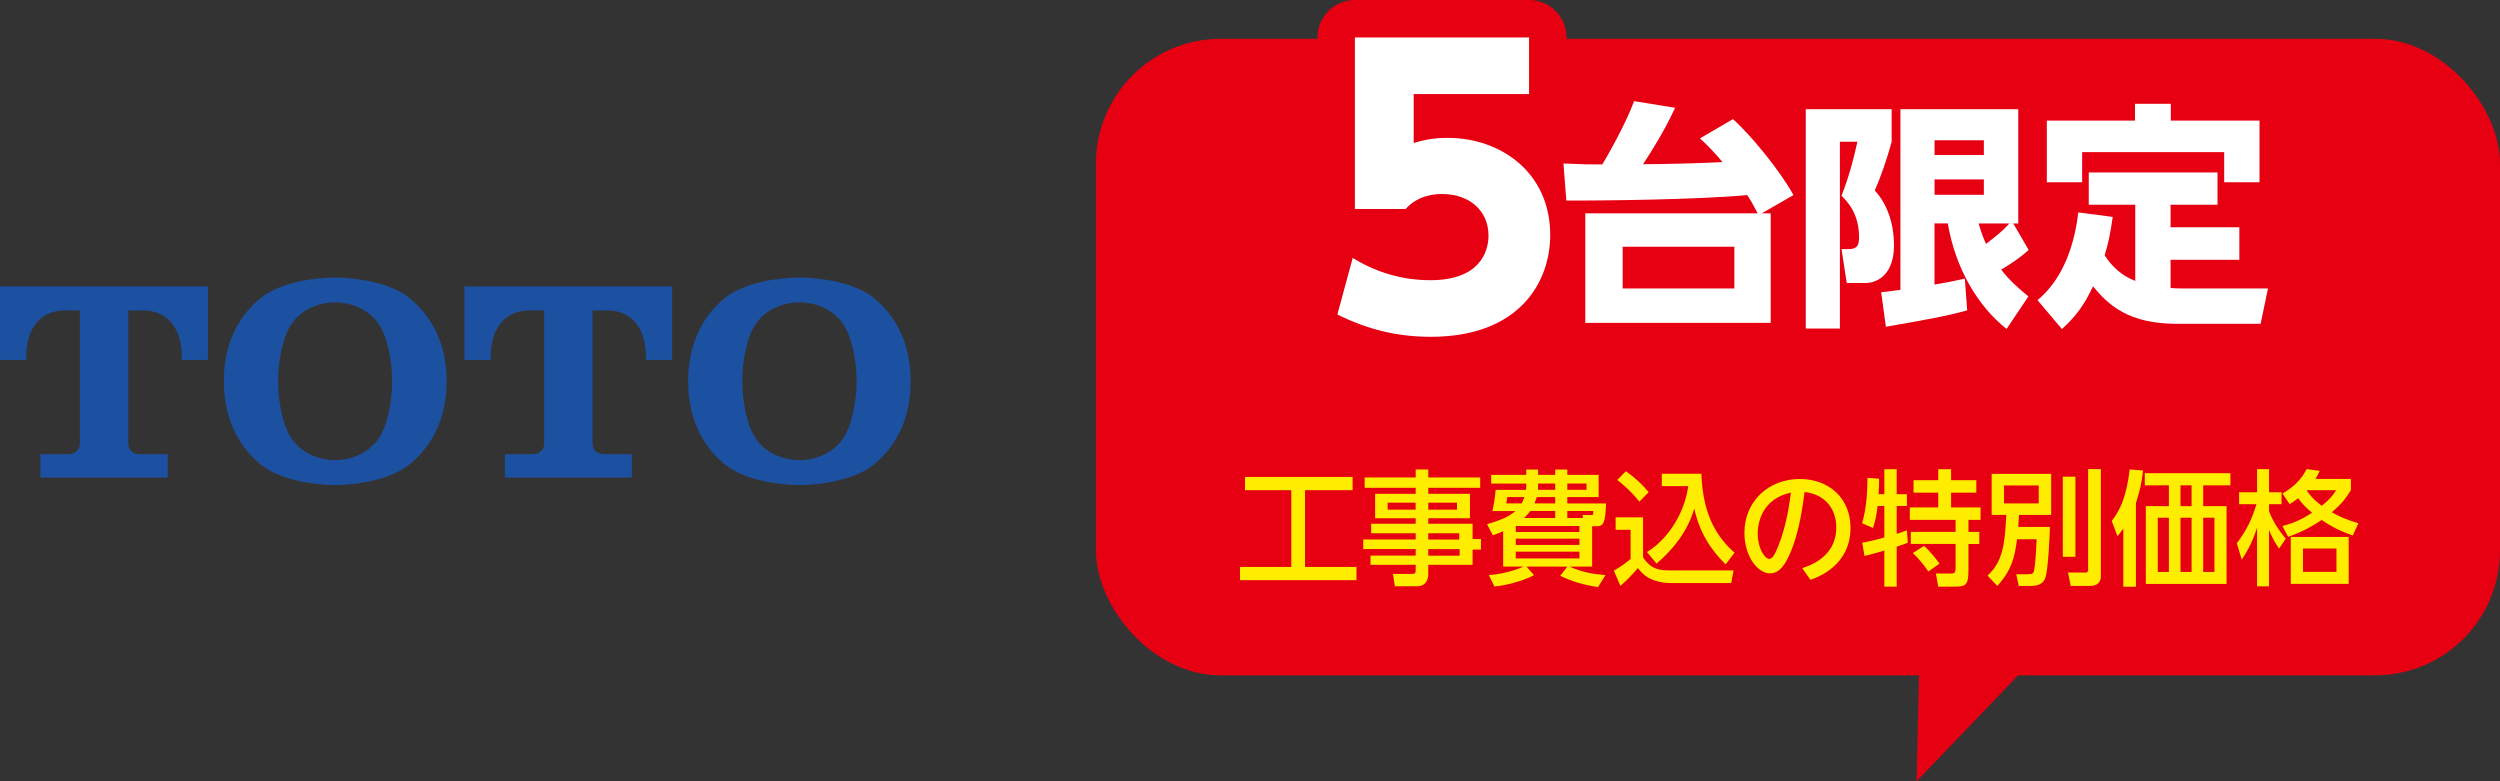
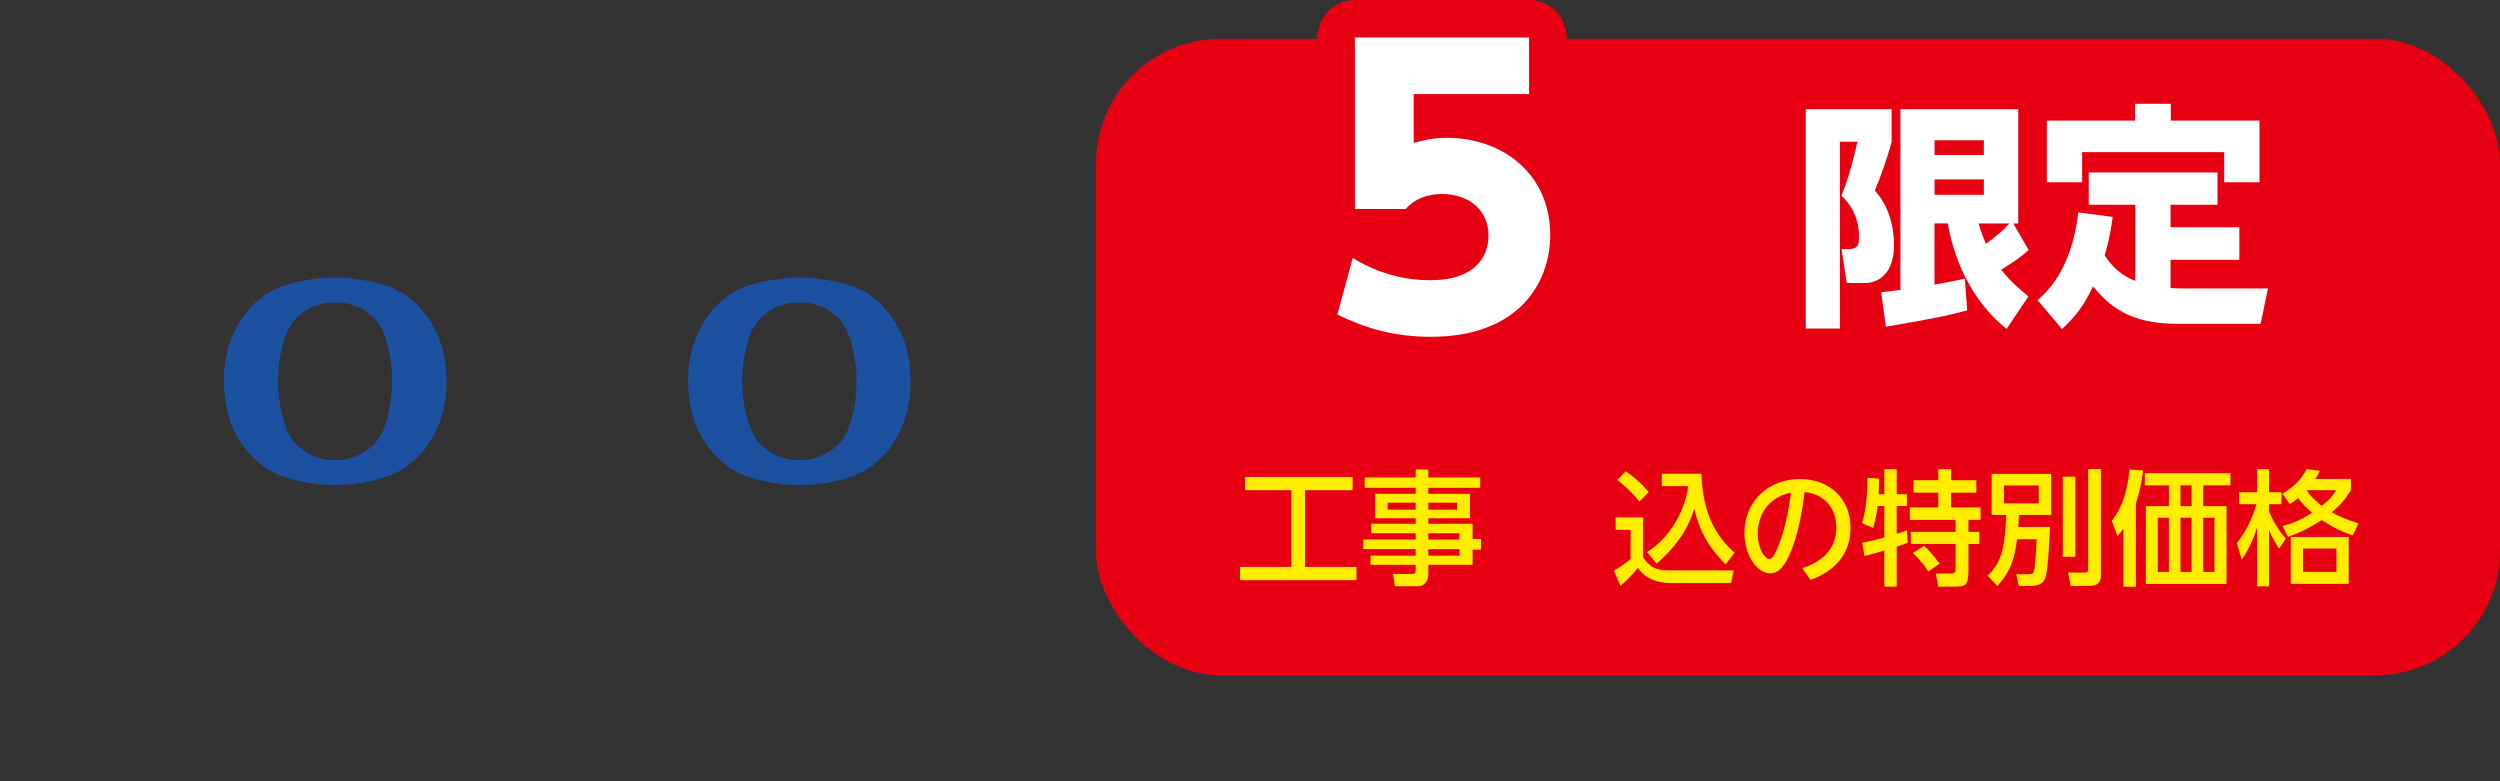
<svg xmlns="http://www.w3.org/2000/svg" id="_レイヤー_11" data-name="レイヤー_1" width="400.62" height="125.22" version="1.1" viewBox="0 0 400.62 125.22">
  <rect x="0" y="0" width="400.62" height="125.22" fill="#333333" stroke="none" />
  <defs>
    <style>
      .st0 {
        fill: #1c50a1;
      }

      .st1 {
        fill: #fff;
      }

      .st2 {
        fill: #ffed00;
      }

      .st3 {
        fill: #e60012;
      }

      .st4 {
        fill: none;
        stroke: #e60012;
        stroke-linejoin: round;
        stroke-width: 12px;
      }
    </style>
  </defs>
  <rect class="st3" x="175.62" y="6.22" width="225" height="102" rx="20" ry="20" />
  <g>
    <path class="st4" d="M245.03,15.07h-18.49v7.84c1.23-.35,2.87-.82,5.38-.82,8.72,0,16.5,5.67,16.5,15.56,0,7.66-5.03,16.32-19.13,16.32-5.44,0-10.12-1.17-14.98-3.57l2.46-9.07c5.73,3.57,11.06,3.57,12.46,3.57,7.9,0,9.3-4.56,9.3-7.14,0-4.04-3.1-6.67-7.43-6.67-.7,0-3.74,0-5.85,2.4h-8.13V6h27.91v9.07Z" />
    <path class="st4" d="M277.71,19.1c2.77,2.43,7.6,8.32,9.69,12.16l-5.09,2.93h1.44v17.55h-29.71v-17.55h27.62c-.72-1.41-1.25-2.32-1.67-2.93-7.6.72-23.14.91-28.99.87l-.46-5.93c3.38.15,4.26.15,6.23.15.53-.87,3.69-6.31,5.09-10.14l6.57,1.06c-1.6,3.5-3.61,6.72-5.13,9.04,3.15,0,9.5-.15,12.73-.34-1.44-1.71-2.28-2.55-3.61-3.8l5.28-3.08ZM277.93,39.54h-17.9v6.69h17.9v-6.69Z" />
    <path class="st4" d="M289.38,17.5h13.75v5.24c-.68,2.55-1.75,5.62-2.7,7.79,2.13,2.28,3.08,5.58,3.08,8.74,0,5.89-4.03,6.08-4.45,6.08h-3.12l-.84-5.43h1.06c1.37,0,1.75-.49,1.75-1.9,0-3.84-1.9-5.74-2.81-6.65,1.18-3.04,1.82-5.43,2.55-8.66h-2.81v29.94h-5.47V17.5ZM301.46,46.83c.8-.08,1.41-.15,3.08-.38v-28.95h18.88v18.31h-.8l2.47,4.25c-.95.84-2.05,1.75-4.41,3.15,1.41,1.79,2.74,2.96,4.37,4.29l-3.5,5.21c-4.6-3.61-8.21-9.73-9.42-16.91h-2.13v9.8c2.89-.49,3.8-.72,4.86-.95l.38,5.09c-2.89.8-5.36,1.29-13.03,2.62l-.76-5.55ZM310.01,22.48v2.36h7.9v-2.36h-7.9ZM310.01,28.75v2.47h7.9v-2.47h-7.9ZM317.07,35.81c.3,1.03.57,1.9,1.18,3.27,1.41-1.06,2.62-2.01,3.76-3.27h-4.94Z" />
    <path class="st4" d="M342.17,32.81h-7.45v-5.17h20.63v5.17h-7.52v3.61h11.02v5.21h-11.02v4.52c.65.04,1.03.08,2.05.08h13.56l-1.18,5.66h-13.41c-7.71,0-10.9-2.93-13.45-6-1.44,3.04-2.7,4.75-4.98,6.84l-3.91-4.63c1.41-1.22,5.43-4.75,6.54-14.06l5.51.72c-.38,2.74-.72,4.25-1.29,6.15,1.82,2.85,4.03,3.76,4.9,4.1v-12.2ZM347.87,16.63v2.7h14.21v9.88h-5.66v-4.83h-22.76v4.83h-5.66v-9.88h14.13v-2.7h5.74Z" />
  </g>
  <g>
    <path class="st1" d="M245.03,15.07h-18.49v7.84c1.23-.35,2.87-.82,5.38-.82,8.72,0,16.5,5.67,16.5,15.56,0,7.66-5.03,16.32-19.13,16.32-5.44,0-10.12-1.17-14.98-3.57l2.46-9.07c5.73,3.57,11.06,3.57,12.46,3.57,7.9,0,9.3-4.56,9.3-7.14,0-4.04-3.1-6.67-7.43-6.67-.7,0-3.74,0-5.85,2.4h-8.13V6h27.91v9.07Z" />
-     <path class="st1" d="M277.71,19.1c2.77,2.43,7.6,8.32,9.69,12.16l-5.09,2.93h1.44v17.55h-29.71v-17.55h27.62c-.72-1.41-1.25-2.32-1.67-2.93-7.6.72-23.14.91-28.99.87l-.46-5.93c3.38.15,4.26.15,6.23.15.53-.87,3.69-6.31,5.09-10.14l6.57,1.06c-1.6,3.5-3.61,6.72-5.13,9.04,3.15,0,9.5-.15,12.73-.34-1.44-1.71-2.28-2.55-3.61-3.8l5.28-3.08ZM277.93,39.54h-17.9v6.69h17.9v-6.69Z" />
    <path class="st1" d="M289.38,17.5h13.75v5.24c-.68,2.55-1.75,5.62-2.7,7.79,2.13,2.28,3.08,5.58,3.08,8.74,0,5.89-4.03,6.08-4.45,6.08h-3.12l-.84-5.43h1.06c1.37,0,1.75-.49,1.75-1.9,0-3.84-1.9-5.74-2.81-6.65,1.18-3.04,1.82-5.43,2.55-8.66h-2.81v29.94h-5.47V17.5ZM301.46,46.83c.8-.08,1.41-.15,3.08-.38v-28.95h18.88v18.31h-.8l2.47,4.25c-.95.84-2.05,1.75-4.41,3.15,1.41,1.79,2.74,2.96,4.37,4.29l-3.5,5.21c-4.6-3.61-8.21-9.73-9.42-16.91h-2.13v9.8c2.89-.49,3.8-.72,4.86-.95l.38,5.09c-2.89.8-5.36,1.29-13.03,2.62l-.76-5.55ZM310.01,22.48v2.36h7.9v-2.36h-7.9ZM310.01,28.75v2.47h7.9v-2.47h-7.9ZM317.07,35.81c.3,1.03.57,1.9,1.18,3.27,1.41-1.06,2.62-2.01,3.76-3.27h-4.94Z" />
    <path class="st1" d="M342.17,32.81h-7.45v-5.17h20.63v5.17h-7.52v3.61h11.02v5.21h-11.02v4.52c.65.04,1.03.08,2.05.08h13.56l-1.18,5.66h-13.41c-7.71,0-10.9-2.93-13.45-6-1.44,3.04-2.7,4.75-4.98,6.84l-3.91-4.63c1.41-1.22,5.43-4.75,6.54-14.06l5.51.72c-.38,2.74-.72,4.25-1.29,6.15,1.82,2.85,4.03,3.76,4.9,4.1v-12.2ZM347.87,16.63v2.7h14.21v9.88h-5.66v-4.83h-22.76v4.83h-5.66v-9.88h14.13v-2.7h5.74Z" />
  </g>
-   <polyline class="st3" points="329.62 101.72 307.12 125.22 307.62 103.72" />
  <g>
    <path class="st2" d="M199.51,76.43h17.24v2.12h-7.62v12.3h8.24v2.12h-18.66v-2.12h8.22v-12.3h-7.42v-2.12Z" />
    <path class="st2" d="M237.2,78.17h-8.32v.96h6.68v3.92h-6.68v.88h7.1v2.44h1.34v1.7h-1.34v2.44h-7.1v1.46c0,1.04-.52,1.98-1.74,1.98h-3.62l-.3-1.98h3.02c.54,0,.62-.16.62-.62v-.84h-7.24v-1.48h7.24v-1.04h-8.4v-1.54h8.4v-1h-7.14v-1.52h7.14v-.88h-6.5v-3.92h6.5v-.96h-8.18v-1.66h8.18v-1.28h2.02v1.28h8.32v1.66ZM226.85,80.55h-4.48v1.12h4.48v-1.12ZM233.48,80.55h-4.6v1.12h4.6v-1.12ZM233.84,85.46h-4.96v1h4.96v-1ZM233.9,88h-5.02v1.04h5.02v-1.04Z" />
-     <path class="st2" d="M255.14,90.8h-3.64c2.1.88,3.44,1.16,5.78,1.36l-1.2,1.92c-2.4-.38-4.06-.86-6.06-1.8l1.14-1.48h-6.54l1.2,1.36c-1.62.94-4.86,1.74-6.34,1.82l-.9-1.82c2.98-.22,5.24-1.22,5.56-1.36h-3.26v-5.68c-.48.22-.76.34-1.66.66l-.92-1.78c2.96-.86,3.82-1.52,4.56-2.1h-3.7c.24-1.14.36-1.74.52-3.4h4.86c.02-.18.04-.26.04-.5v-.5h-5.62v-1.4h5.62v-.86h1.9v.86h2.74v-.86h1.94v.86h5.02v3.56h-5.02v1.02h6.2c-.08,3.1-.44,3.64-1.4,3.64h-.82v6.48ZM243.84,80.67c.14-.24.28-.54.44-1.02h-2.74c-.02.14-.04.22-.16,1.02h2.46ZM253.1,84.29h-10.2v.96h10.2v-.96ZM253.1,86.32h-10.2v1h10.2v-1ZM253.1,88.4h-10.2v1.08h10.2v-1.08ZM249.22,83.01v-1.12h-4c-.42.58-.76.9-1,1.12h5ZM249.22,79.65h-2.96c-.1.32-.18.6-.36,1.02h3.32v-1.02ZM246.48,77.85c0,.32-.02.44-.02.64h2.76v-1h-2.74v.36ZM251.16,78.49h3.08v-1h-3.08v1ZM253.68,83.01l-.08-.48h1.5c.14,0,.24,0,.22-.64h-4.16v1.12h2.52Z" />
    <path class="st2" d="M258.9,82.9h4.4v6.4c1.32,2.1,3,2.1,4.24,2.1h10.26l-.38,2.04h-9.42c-3.64,0-4.86-1.54-5.54-2.42-.82,1.02-1.92,2.14-2.8,2.86l-1.04-2.44c.96-.54,1.82-1.14,2.68-1.86v-4.68h-2.4v-2ZM260.54,75.51c1.44,1.04,2.48,1.94,3.66,3.36l-1.5,1.52c-1.34-1.72-2.88-2.96-3.54-3.48l1.38-1.4ZM263.92,88.46c3.08-1.84,5.96-5.86,6.62-10.56h-4.24v-1.98h6.34c.26,6.98,2.7,10.28,5.32,12.66l-1.44,1.86c-3.16-3.14-4.38-6.1-5.02-8.94-1.04,3.62-3.38,6.56-6.04,8.82l-1.54-1.86Z" />
    <path class="st2" d="M288.8,91.04c3.58-1.12,5.46-3.4,5.46-6.52,0-2.62-1.44-5.24-5.08-5.68-.3,2.28-.88,6.82-2.56,10.36-.98,2.1-1.96,2.68-2.98,2.68-2,0-4.1-2.76-4.1-6.48,0-5.04,3.82-8.64,8.88-8.64,4.66,0,8.12,3.06,8.12,7.82,0,6.04-5.22,7.92-6.42,8.34l-1.32-1.88ZM281.67,85.48c0,2.4,1.1,4.08,1.88,4.08.6,0,1.1-1.28,1.48-2.22,1.28-3.24,1.74-6.74,1.96-8.4-4.4.94-5.32,4.54-5.32,6.54Z" />
    <path class="st2" d="M300.88,81.09c-.22,2.04-.6,3.1-.74,3.52l-1.74-.76c.64-2.28.84-4.5.86-7.28l1.86.14c0,.72,0,1.3-.08,2.48h.92v-4h1.98v4h1.64v1.9h-1.64v4.46c.5-.16.88-.28,1.64-.56l.14,1.98c-.46.18-.82.32-1.78.64v6.4h-1.98v-5.78c-.78.22-2.54.74-3.18.86l-.36-2.12c.7-.14,1.68-.32,3.54-.84v-5.04h-1.08ZM310.6,75.19h2.06v1.76h4.04v2h-4.04v2.36h4.72v2h-1.94v1.92h1.74v1.94h-1.74v4.14c0,2.52-.42,2.7-2.34,2.7h-2.5l-.38-2.1h2.44c.66,0,.72-.3.72-.94v-3.8h-7.18v-1.94h7.18v-1.92h-7.34v-2h4.56v-2.36h-3.96v-2h3.96v-1.76ZM308.32,87.48c.92.74,2.3,2.58,2.48,2.84l-1.78,1.26c-.38-.52-1.18-1.72-2.5-2.96l1.8-1.14Z" />
    <path class="st2" d="M323.22,86.42c-.34,2.76-.84,4.96-3.16,7.48l-1.56-1.66c2.36-2.18,2.78-4.78,3-9.72h-2.34v-6.58h9.54v6.58h-5.16c-.06.84-.08,1.24-.12,1.92h5.08c-.04,1.48-.3,7.06-.74,8.16-.16.42-.52,1.3-2.34,1.3h-1.92l-.4-1.88h1.9c.76,0,.88-.18.98-.72.1-.46.32-2.72.38-4.88h-3.14ZM321.14,77.79v2.88h5.56v-2.88h-5.56ZM330.56,76.39h2.02v12.84h-2.02v-12.84ZM334.62,75.17h2.04v17.1c0,1.5-1.14,1.62-1.84,1.62h-3l-.42-2.14h2.78c.44,0,.44-.28.44-.66v-15.92Z" />
    <path class="st2" d="M342.28,94.02h-2.02v-9.32c-.36.52-.52.72-.94,1.22l-.92-2.44c1.2-1.58,2.32-3.5,2.88-8.26l2.14.18c-.22,2.02-.54,3.32-1.14,5.22v13.4ZM357.42,77.77h-4.36v3.34h3.74v12.46h-12.94v-12.46h3.7v-3.34h-3.86v-1.94h13.72v1.94ZM347.56,82.97h-1.78v8.68h1.78v-8.68ZM351.2,77.77h-1.78v3.34h1.78v-3.34ZM351.2,82.97h-1.78v8.68h1.78v-8.68ZM354.86,82.97h-1.8v8.68h1.8v-8.68Z" />
    <path class="st2" d="M365.21,87.92c-.5-.76-1.06-1.62-1.6-3v9.04h-1.92v-9.4c-.86,2.74-1.98,4.42-2.46,5.12l-.78-2.62c1.66-2.26,2.42-3.88,3.14-6.26h-2.78v-1.92h2.88v-3.7h1.92v3.7h2v1.92h-2v1.12c.8,2.16,2.22,3.86,2.68,4.4l-1.08,1.6ZM376.73,78.55c-.88,1.42-1.62,2.32-3.06,3.54,1.16.64,2.16,1.14,4.26,1.76l-.9,1.96c-2.38-.84-3.58-1.54-4.98-2.48-1.32.86-2.76,1.76-5.38,2.7l-.92-1.74c1.5-.38,2.7-.82,4.76-2.12-.56-.48-1.62-1.38-2.22-2.34-.62.48-.92.68-1.38.96l-1.14-1.7c1.58-.94,2.92-2.06,3.86-3.92l2.1.28c-.24.52-.38.8-.68,1.3h5.68v1.8ZM376.37,93.56h-9.28v-7.52h9.28v7.52ZM374.41,87.9h-5.36v3.74h5.36v-3.74ZM369.67,78.55l-.02.04c.76,1.18,1.78,1.98,2.4,2.46,1.28-1.02,1.74-1.6,2.32-2.5h-4.7Z" />
  </g>
  <g>
-     <path class="st0" d="M26.87,76.53v-3.75h-4.35c-1.07,0-1.96-.49-1.96-1.75v-21.28h2.35c4.25,0,6.22,3.26,6.22,7.43v.5h4.2v-11.78H0v11.78h4.21v-.5c0-4.17,1.94-7.43,6.21-7.43h2.38v21.28c0,1.27-.93,1.75-2,1.75h-4.33v3.75h20.4" />
    <path class="st0" d="M60.51,70.52c-1.62,2.1-4.18,3.21-6.82,3.21s-5.18-1.1-6.8-3.21c-1.59-2.12-2.33-6.23-2.33-9.44s.75-7.31,2.33-9.4c1.62-2.14,4.18-3.22,6.8-3.22s5.2,1.08,6.82,3.22c1.59,2.09,2.33,6.21,2.33,9.4s-.75,7.32-2.33,9.44M65.4,47.6c-3.07-2.39-8.49-3.12-11.71-3.12s-8.61.73-11.71,3.12c-3.08,2.4-6.11,6.63-6.11,13.48s3.03,11.09,6.11,13.51c3.1,2.39,8.52,3.14,11.71,3.14s8.64-.75,11.71-3.14c3.1-2.41,6.17-6.64,6.17-13.51s-3.07-11.07-6.17-13.48" />
-     <path class="st0" d="M101.25,76.53v-3.75h-4.35c-1.06,0-1.94-.49-1.94-1.75v-21.28h2.35c4.23,0,6.2,3.26,6.2,7.43v.5h4.2v-11.78h-33.28v11.78h4.2v-.5c0-4.17,1.96-7.43,6.22-7.43h2.35v21.28c0,1.27-.91,1.75-1.97,1.75h-4.33v3.75h20.35" />
    <path class="st0" d="M134.93,70.52c-1.61,2.1-4.17,3.21-6.81,3.21s-5.24-1.1-6.84-3.21c-1.6-2.12-2.33-6.23-2.33-9.44s.73-7.31,2.33-9.4c1.6-2.14,4.18-3.22,6.84-3.22s5.19,1.08,6.81,3.22c1.59,2.09,2.34,6.21,2.34,9.4s-.75,7.32-2.34,9.44M139.84,47.6c-3.08-2.39-8.51-3.12-11.72-3.12s-8.66.73-11.76,3.12c-3.06,2.4-6.09,6.63-6.09,13.48s3.03,11.09,6.09,13.51c3.11,2.39,8.53,3.14,11.76,3.14s8.64-.75,11.72-3.14c3.08-2.41,6.09-6.64,6.09-13.51s-3.01-11.07-6.09-13.48" />
  </g>
</svg>